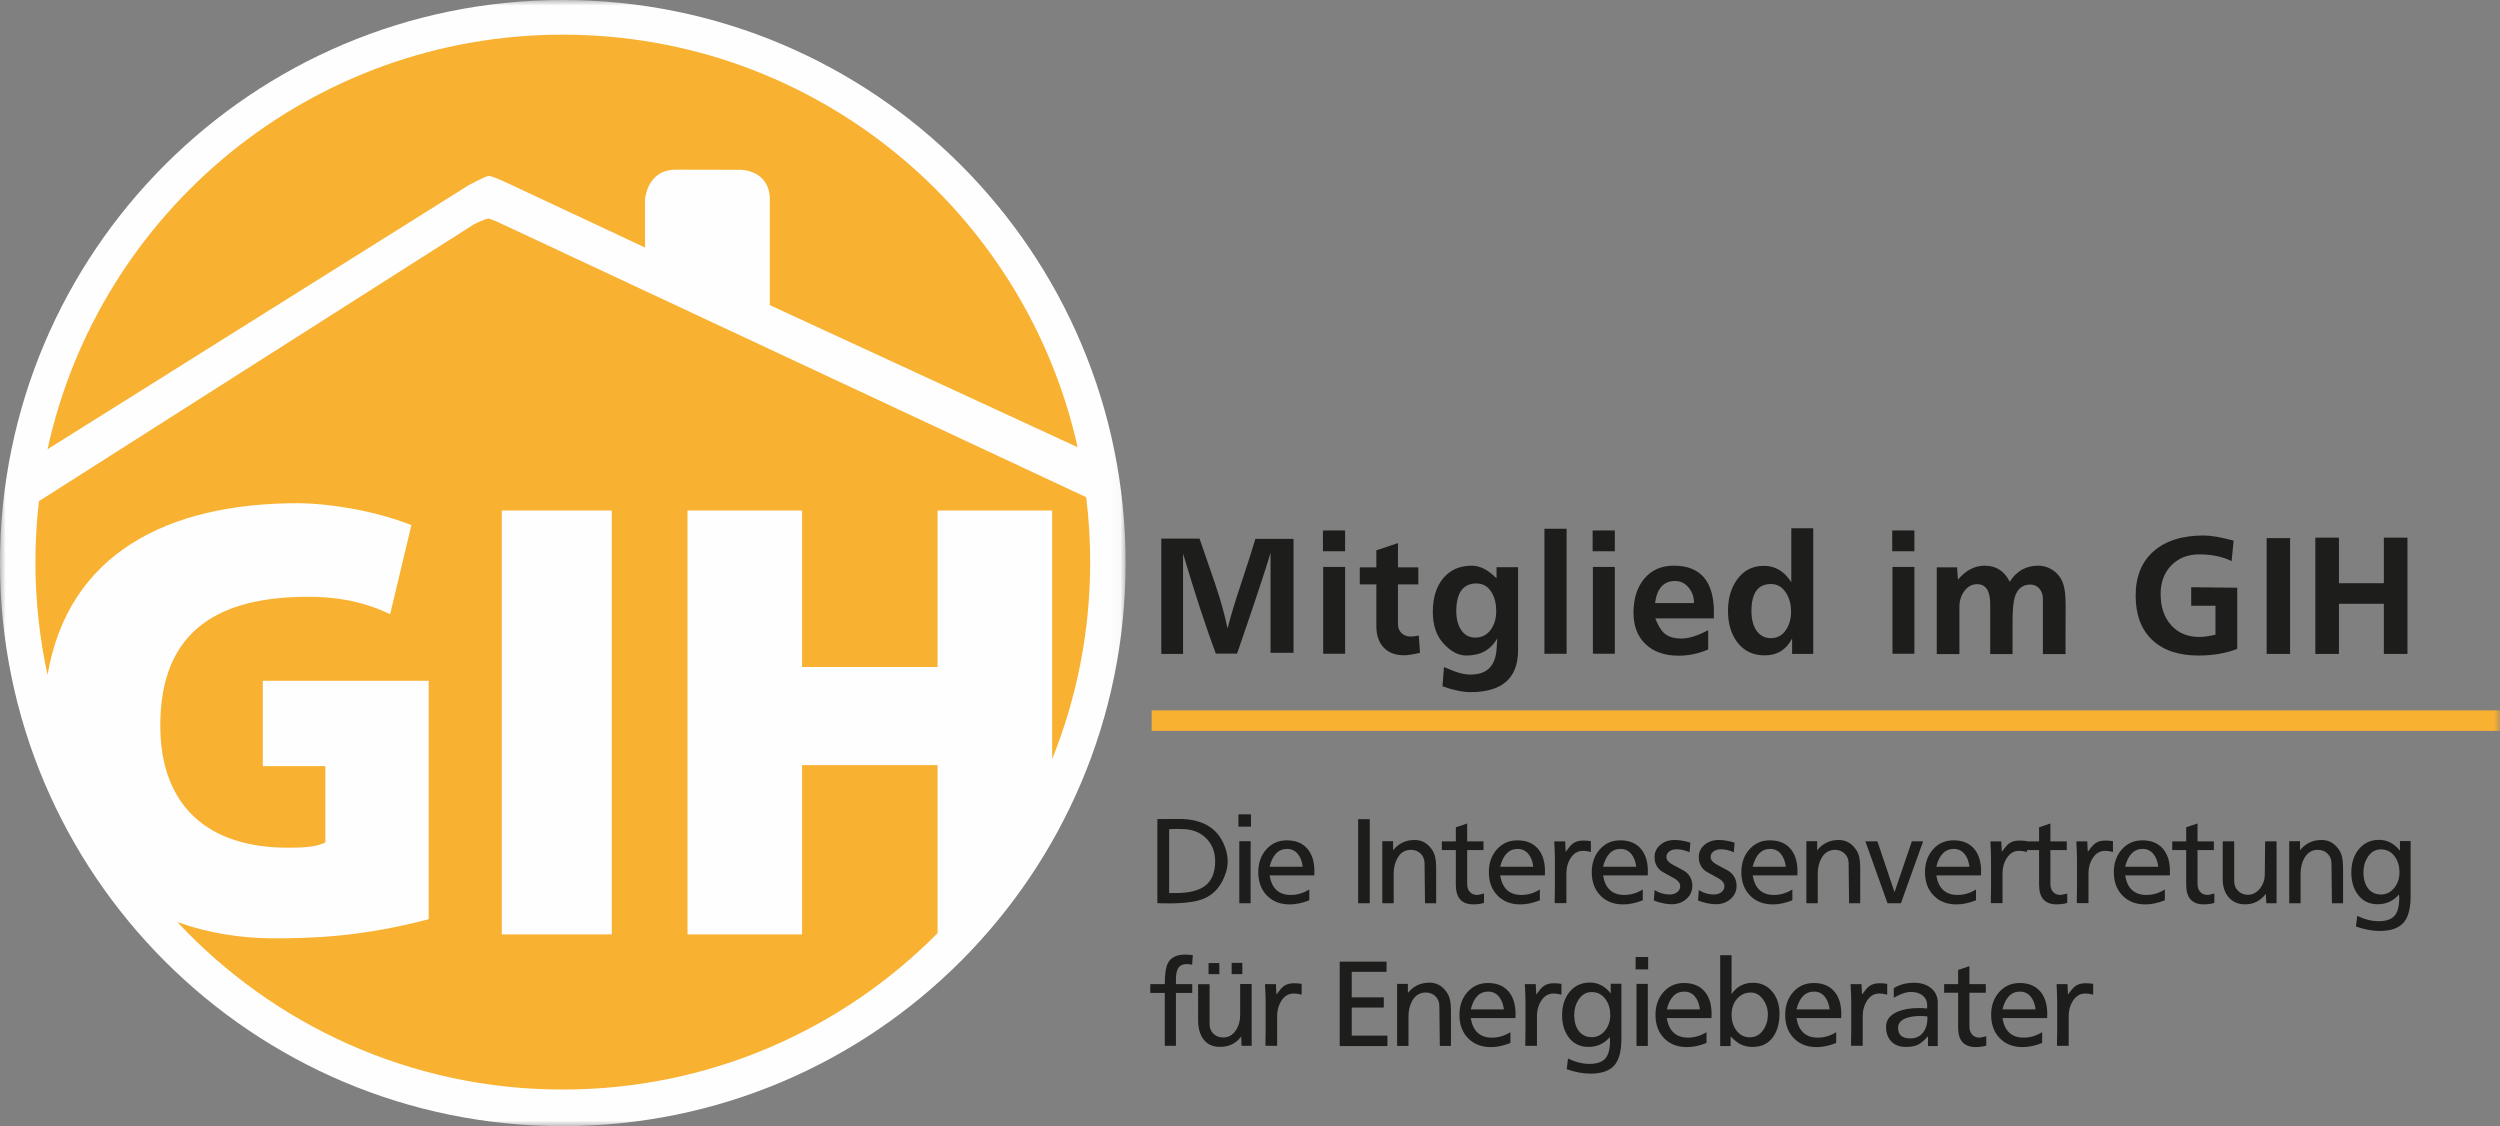
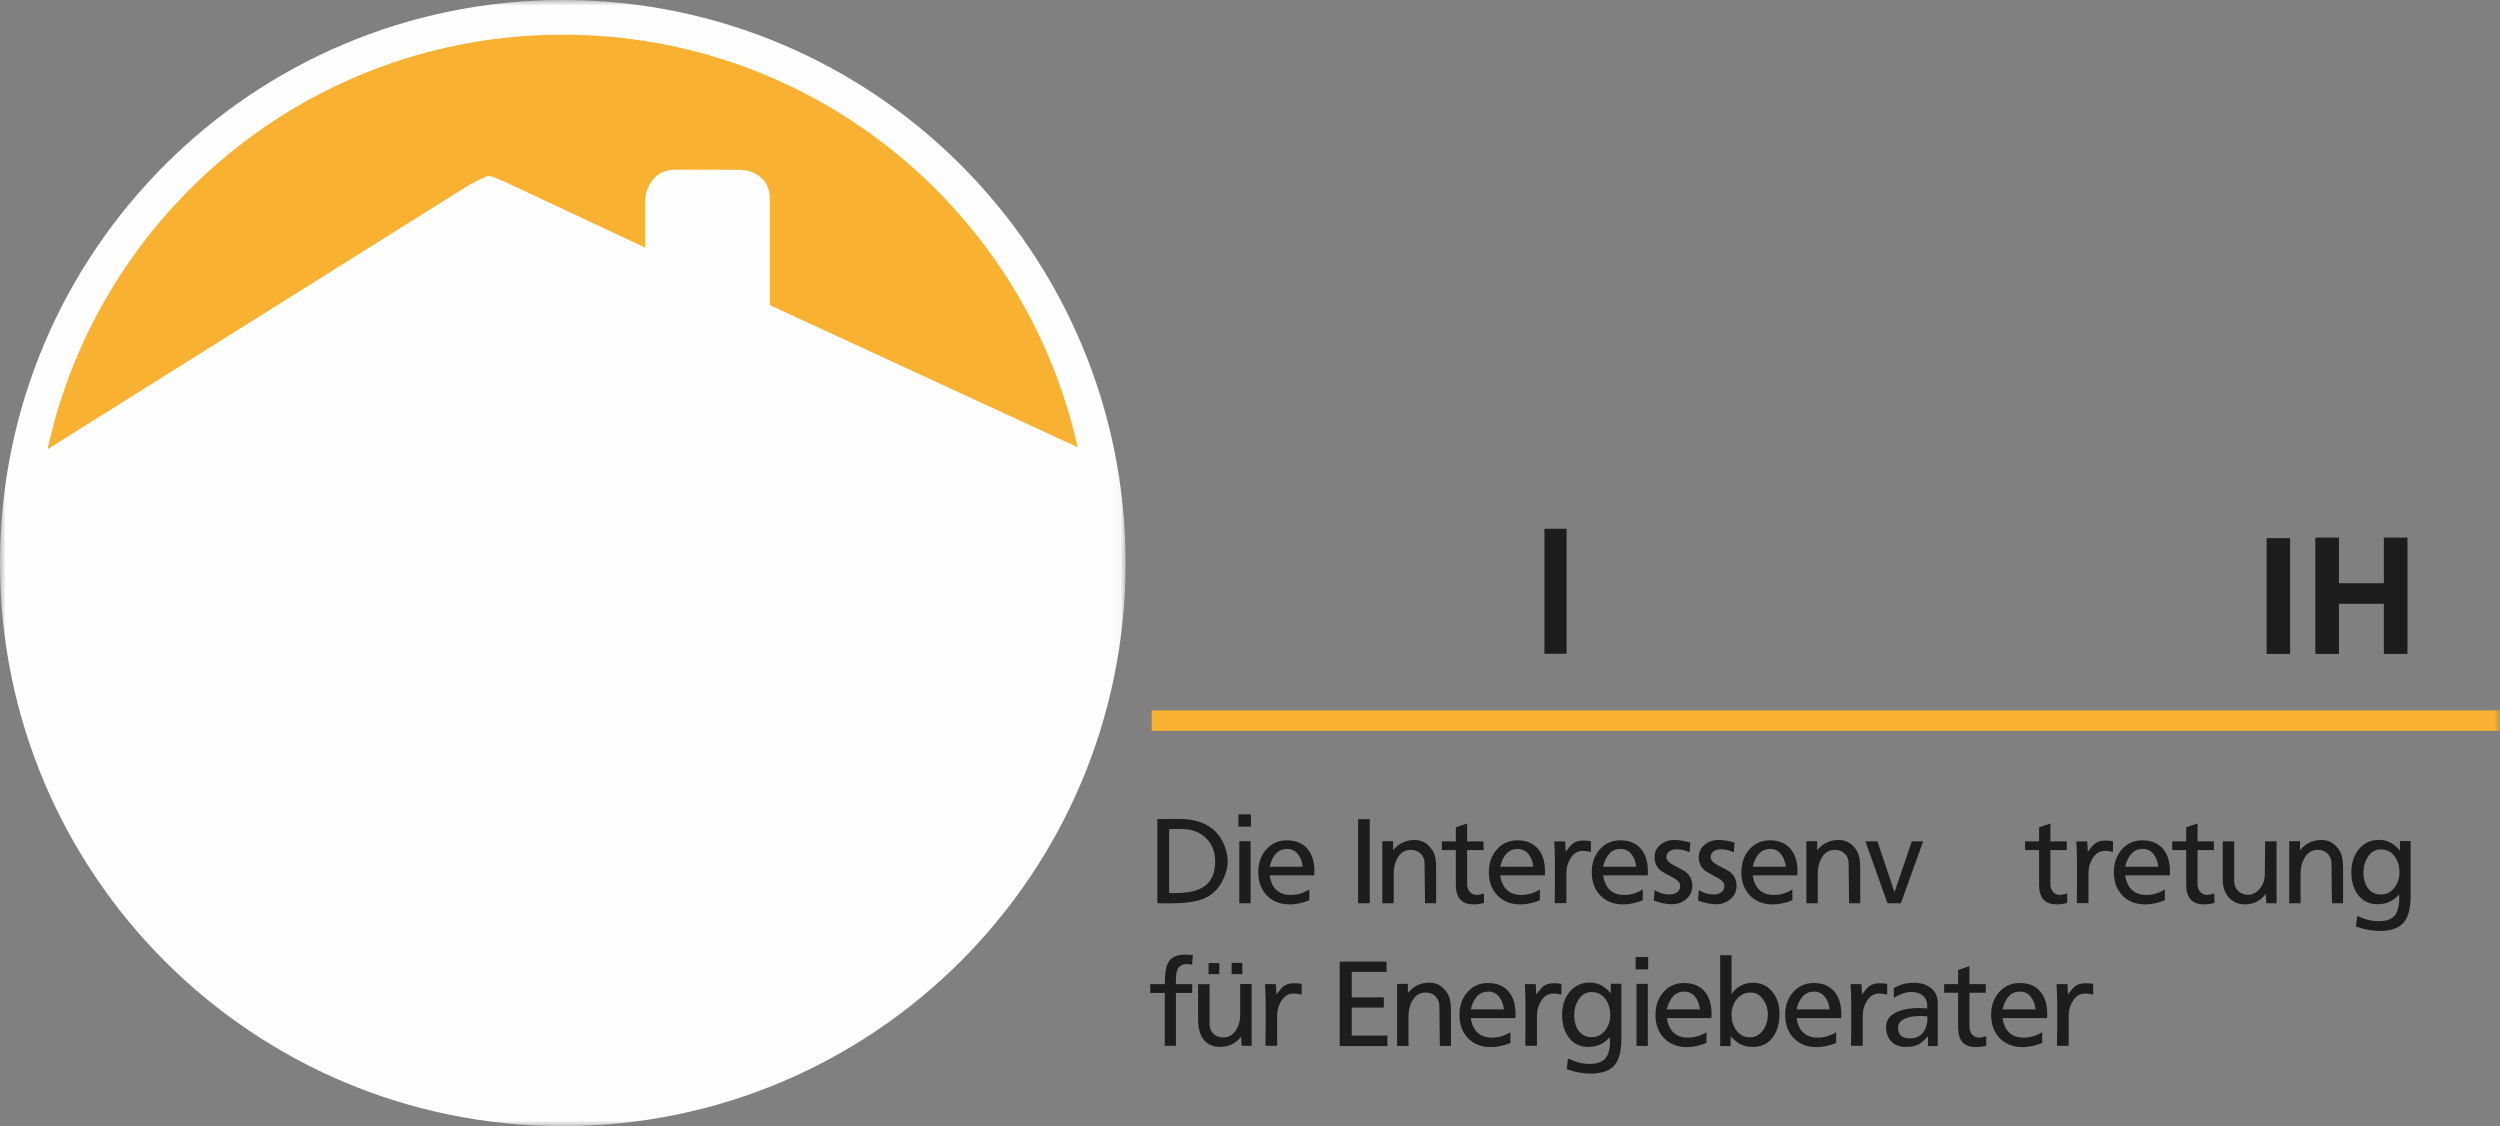
<svg xmlns="http://www.w3.org/2000/svg" xmlns:xlink="http://www.w3.org/1999/xlink" width="222" height="100" viewBox="0 0 222 100">
  <rect x="0" y="0" width="222" height="100" fill="#808080" stroke="none" />
  <defs>
    <polygon id="a" points="0 0 99.953 0 99.953 100 0 100" />
    <polygon id="c" points="0 100 222 100 222 0 0 0" />
  </defs>
  <g fill="none" fill-rule="evenodd">
    <mask id="b" fill="#fff">
      <use xlink:href="#a" />
    </mask>
    <path fill="#FEFEFE" d="M99.953,50 C99.953,77.614 77.58,100 49.976,100 C22.375,100 0,77.614 0,50 C0,22.387 22.375,-7.2818892e-05 49.976,-7.2818892e-05 C77.58,-7.2818892e-05 99.953,22.387 99.953,50" mask="url(#b)" />
    <path fill="#F8B130" d="M41.555,16.486 C41.555,16.486 43.109,15.621 43.423,15.621 C43.729,15.621 45.154,16.298 45.154,16.298 L57.277,21.981 L57.277,17.746 C57.277,17.746 57.404,15.066 60.024,15.066 C61.823,15.066 65.801,15.079 65.801,15.079 C65.801,15.079 68.359,15.103 68.359,17.718 L68.359,27.095 L95.691,39.712 C91.036,18.752 72.337,3.078 49.976,3.078 C27.551,3.078 8.812,18.841 4.222,39.891 L41.555,16.486 Z" />
-     <path fill="#F8B131" d="M44.587,19.896 C44.587,19.896 43.595,19.414 43.372,19.414 C43.082,19.414 42.124,19.896 42.124,19.896 L3.456,44.505 C3.253,46.28 3.145,48.083 3.145,49.914 C3.145,53.353 3.518,56.705 4.221,59.932 C6.056,49.156 14.882,44.683 26.469,44.683 C28.814,44.683 33.064,45.25 36.531,46.63 L34.646,54.539 C31.889,53.236 29.414,52.997 27.393,52.996 C19.695,52.989 14.234,55.768 14.234,64.423 C14.234,71.7 18.612,75.276 25.545,75.276 C26.82,75.276 28.026,75.239 28.892,74.814 L28.892,68.031 L23.335,68.031 L23.335,60.453 L38.067,60.453 L38.067,81.625 C32.053,83.218 27.567,83.324 24.304,83.324 C21.473,83.324 18.513,82.874 15.749,81.878 C24.297,91.028 36.467,96.751 49.976,96.751 C62.993,96.751 74.768,91.439 83.256,82.865 L83.256,67.946 L71.224,67.946 L71.224,82.972 L61.051,82.972 L61.051,45.337 L71.224,45.337 L71.224,59.232 L83.256,59.232 L83.256,45.337 L93.429,45.337 L93.429,67.41 C95.607,62.005 96.809,56.1 96.809,49.914 C96.809,47.965 96.688,46.043 96.455,44.154 L44.587,19.896 Z M44.56,82.972 L54.326,82.972 L54.326,45.338 L44.56,45.338 L44.56,82.972 Z" />
-     <path fill="#1D1D1B" d="M103.123,47.829 L106.52,47.829 L107.884,51.787 C108.39,53.282 108.764,54.624 109.005,55.815 C109.256,54.814 109.657,53.482 110.211,51.818 C110.846,49.908 111.267,48.585 111.476,47.85 L114.865,47.85 L114.865,57.969 L112.825,57.969 L112.825,49.087 C112.441,50.415 111.451,53.399 109.854,58.04 L107.963,58.04 C107.082,55.675 106.113,52.714 105.056,49.159 L105.056,58.069 L103.123,58.069 L103.123,47.829 Z" />
    <mask id="d" fill="#fff">
      <use xlink:href="#c" />
    </mask>
-     <path fill="#1D1D1B" d="M117.498 58.054 119.445 58.054 119.445 50.346 117.498 50.346 117.498 58.054ZM117.477 48.952 119.445 48.952 119.445 47.103 117.477 47.103 117.477 48.952ZM120.749 50.381 122.22 50.381 122.22 48.867 124.139 48.227 124.139 50.381 125.945 50.381 125.945 51.896 124.139 51.896 124.139 55.441C124.139 55.758 124.246 56.017 124.459 56.221 124.672 56.424 124.94 56.526 125.262 56.526 125.49 56.526 125.731 56.495 125.988 56.433L126.094 57.969C125.473 58.116 125.002 58.189 124.68 58.189 123.907 58.189 123.304 57.96 122.871 57.501 122.437 57.043 122.22 56.409 122.22 55.6L122.22 51.896 120.749 51.896 120.749 50.381ZM131.009 56.618C131.568 56.618 132.017 56.396 132.355 55.95 132.694 55.504 132.864 54.938 132.864 54.25 132.864 53.62 132.731 53.076 132.466 52.621 132.148 52.081 131.696 51.811 131.108 51.811 129.914 51.811 129.317 52.641 129.317 54.3 129.317 54.911 129.442 55.428 129.694 55.85 129.997 56.362 130.435 56.618 131.009 56.618L131.009 56.618ZM132.892 50.367 134.804 50.367 134.804 57.734C134.804 60.219 133.397 61.461 130.582 61.461 129.881 61.461 129.051 61.288 128.094 60.942L128.222 59.235C128.824 59.486 129.208 59.638 129.374 59.69 129.81 59.832 130.217 59.903 130.596 59.903 132.008 59.903 132.774 59.166 132.892 57.692 132.906 57.502 132.93 57.163 132.963 56.675 132.39 57.699 131.473 58.211 130.212 58.211 129.483 58.211 128.786 57.832 128.123 57.073 127.53 56.4 127.234 55.49 127.234 54.342 127.234 53.082 127.543 52.081 128.162 51.342 128.78 50.602 129.63 50.232 130.71 50.232 131.421 50.232 132.148 50.607 132.892 51.356L132.892 50.367Z" mask="url(#d)" />
    <polygon fill="#1D1D1B" points="137.145 58.054 139.114 58.054 139.114 46.954 137.145 46.954" mask="url(#d)" />
-     <path fill="#1D1D1B" d="M141.449 58.054 143.396 58.054 143.396 50.346 141.449 50.346 141.449 58.054ZM141.427 48.952 143.396 48.952 143.396 47.103 141.427 47.103 141.427 48.952ZM150.422 53.553 150.422 53.517C150.422 52.991 150.261 52.539 149.938 52.159 149.616 51.78 149.22 51.59 148.751 51.59 147.737 51.59 147.142 52.244 146.967 53.553L150.422 53.553ZM146.988 54.911C147.24 55.556 147.515 56.004 147.813 56.255 148.164 56.554 148.661 56.703 149.306 56.703 149.959 56.703 150.753 56.455 151.687 55.957L151.687 57.671C150.839 58.04 149.962 58.225 149.057 58.225 147.825 58.225 146.85 57.885 146.132 57.205 145.414 56.524 145.055 55.596 145.055 54.421 145.055 53.15 145.378 52.135 146.022 51.374 146.666 50.613 147.538 50.232 148.638 50.232 151.012 50.232 152.199 51.626 152.199 54.413 152.199 54.618 152.194 54.783 152.185 54.911L146.988 54.911ZM157.262 56.668C157.841 56.668 158.293 56.41 158.62 55.893 158.904 55.452 159.046 54.926 159.046 54.314 159.046 53.693 158.907 53.15 158.627 52.686 158.296 52.136 157.838 51.861 157.255 51.861 156.104 51.861 155.528 52.662 155.528 54.264 155.528 54.999 155.68 55.58 155.983 56.007 156.291 56.447 156.718 56.668 157.262 56.668L157.262 56.668ZM159.068 46.911 161.016 46.911 161.016 58.069 159.139 58.069 159.139 56.696C158.622 57.697 157.812 58.197 156.708 58.197 155.647 58.197 154.822 57.791 154.234 56.981 153.708 56.26 153.446 55.348 153.446 54.243 153.446 53.171 153.701 52.264 154.213 51.519 154.8 50.671 155.606 50.246 156.63 50.246 157.639 50.246 158.452 50.732 159.068 51.704L159.068 46.911ZM168.051 58.054 169.998 58.054 169.998 50.346 168.051 50.346 168.051 58.054ZM168.029 48.952 169.998 48.952 169.998 47.103 168.029 47.103 168.029 48.952ZM171.984 50.381 173.79 50.381 173.868 51.469C174.56 50.645 175.353 50.232 176.249 50.232 177.249 50.232 177.988 50.708 178.467 51.662 179.068 50.708 179.912 50.232 180.997 50.232 181.428 50.232 181.826 50.344 182.191 50.566 182.712 50.884 183.063 51.344 183.243 51.946 183.366 52.358 183.428 52.947 183.428 53.71 183.428 54.198 183.425 54.928 183.421 55.9L183.421 58.083 181.409 58.083 181.409 53.176C181.409 52.811 181.305 52.509 181.096 52.27 180.887 52.03 180.618 51.91 180.291 51.91 179.606 51.91 179.148 52.28 178.915 53.02 178.791 53.418 178.725 54.072 178.715 54.983L178.715 56.725 178.715 58.083 176.732 58.083 176.732 53.66C176.732 52.47 176.346 51.875 175.574 51.875 175.123 51.875 174.748 52.072 174.447 52.467 174.146 52.861 173.996 53.336 173.996 53.892L173.996 58.083 171.984 58.083 171.984 50.381ZM198.168 49.827C197.354 49.428 196.399 49.229 195.304 49.229 194.28 49.229 193.451 49.554 192.816 50.204 192.181 50.853 191.864 51.702 191.864 52.749 191.864 53.897 192.175 54.819 192.798 55.516 193.421 56.213 194.259 56.561 195.311 56.561 195.676 56.561 196.15 56.495 196.733 56.362L196.733 53.788 194.579 53.788 194.579 52.145 198.666 52.188 198.666 57.621C197.657 58.014 196.515 58.211 195.24 58.211 193.463 58.211 192.086 57.748 191.11 56.821 190.134 55.894 189.646 54.582 189.646 52.884 189.646 51.197 190.178 49.886 191.242 48.952 192.306 48.018 193.783 47.551 195.674 47.551 196.332 47.551 197.223 47.703 198.346 48.006L198.168 49.827Z" mask="url(#d)" />
    <polygon fill="#1D1D1B" points="201.277 58.069 203.36 58.069 203.36 47.786 201.277 47.786" mask="url(#d)" />
    <polygon fill="#1D1D1B" points="205.602 47.743 207.699 47.743 207.699 51.789 211.686 51.789 211.686 47.743 213.783 47.743 213.783 58.069 211.686 58.069 211.686 53.617 207.699 53.617 207.699 58.069 205.602 58.069" mask="url(#d)" />
    <path fill="#1D1D1B" d="M104.433 79.302C105.632 79.302 106.51 79.073 107.069 78.614 107.627 78.155 107.906 77.443 107.906 76.477 107.906 75.648 107.641 74.971 107.112 74.443 106.584 73.915 105.893 73.641 105.041 73.621 104.842 73.614 104.639 73.61 104.433 73.61 104.251 73.61 104.046 73.617 103.82 73.631L103.82 79.302 104.433 79.302ZM102.773 72.734C102.983 72.734 103.304 72.732 103.737 72.729L104.706 72.724C106.815 72.724 108.172 73.554 108.777 75.214 108.939 75.657 109.019 76.081 109.019 76.487 109.019 76.796 108.971 77.111 108.875 77.431 108.518 78.596 107.871 79.379 106.937 79.782 106.267 80.074 105.235 80.22 103.84 80.22 103.394 80.22 103.038 80.213 102.773 80.199L102.773 72.734ZM110.05 80.21 111.055 80.21 111.055 74.698 110.05 74.698 110.05 80.21ZM109.972 73.409 111.086 73.409 111.086 72.311 109.972 72.311 109.972 73.409ZM115.682 76.966C115.624 76.479 115.473 76.093 115.229 75.809 114.985 75.526 114.673 75.384 114.292 75.384 113.518 75.384 113.001 75.911 112.74 76.966L115.682 76.966ZM112.74 77.735C112.929 78.893 113.559 79.472 114.631 79.472 115.198 79.472 115.743 79.31 116.265 78.987L116.265 79.947C115.646 80.19 115.069 80.312 114.534 80.312 113.692 80.312 113.015 80.05 112.503 79.523 111.991 78.998 111.735 78.306 111.735 77.446 111.735 76.635 111.973 75.961 112.449 75.425 112.925 74.889 113.532 74.621 114.271 74.621 115.047 74.621 115.649 74.863 116.077 75.348 116.505 75.832 116.719 76.508 116.719 77.374 116.719 77.467 116.715 77.587 116.708 77.735L112.74 77.735Z" mask="url(#d)" />
    <polygon fill="#1D1D1B" points="120.6 80.21 121.636 80.21 121.636 72.744 120.6 72.744" mask="url(#d)" />
    <path fill="#1D1D1B" d="M122.748 74.698 123.707 74.698 123.707 75.502C124.198 74.894 124.836 74.59 125.619 74.59 126.292 74.59 126.827 74.908 127.221 75.543 127.427 75.877 127.531 76.367 127.531 77.013L127.531 80.21 126.541 80.21 126.5 76.652C126.497 76.305 126.38 76.021 126.152 75.799 125.923 75.577 125.634 75.466 125.287 75.466 124.774 75.466 124.38 75.704 124.105 76.179 123.874 76.576 123.758 77.047 123.758 77.595L123.758 80.21 122.748 80.21 122.748 74.698ZM128.036 74.719 129.278 74.719 129.278 73.461 130.283 73.126 130.283 74.719 131.736 74.719 131.736 75.487 130.283 75.487 130.283 78.508C130.283 78.793 130.364 79.025 130.525 79.204 130.686 79.383 130.905 79.472 131.18 79.472 131.259 79.472 131.458 79.43 131.778 79.343L131.778 80.178C131.513 80.264 131.199 80.307 130.834 80.307 129.797 80.307 129.278 79.73 129.278 78.575L129.278 75.487 128.036 75.487 128.036 74.719ZM136.158 76.966C136.099 76.479 135.948 76.093 135.704 75.809 135.46 75.526 135.148 75.384 134.767 75.384 133.993 75.384 133.476 75.911 133.215 76.966L136.158 76.966ZM133.215 77.735C133.404 78.893 134.034 79.472 135.106 79.472 135.673 79.472 136.218 79.31 136.74 78.987L136.74 79.947C136.121 80.19 135.544 80.312 135.009 80.312 134.167 80.312 133.49 80.05 132.978 79.523 132.466 78.998 132.21 78.306 132.21 77.446 132.21 76.635 132.448 75.961 132.924 75.425 133.4 74.889 134.007 74.621 134.746 74.621 135.522 74.621 136.124 74.863 136.552 75.348 136.98 75.832 137.194 76.508 137.194 77.374 137.194 77.467 137.19 77.587 137.183 77.735L133.215 77.735ZM138.987 74.719 139.033 75.641C139.295 75.277 139.504 75.035 139.662 74.915 139.899 74.732 140.203 74.641 140.574 74.641 140.866 74.641 141.098 74.66 141.27 74.698L141.27 75.657C141.026 75.588 140.793 75.554 140.57 75.554 140.105 75.554 139.734 75.777 139.456 76.224 139.216 76.609 139.095 77.047 139.095 77.539L139.095 80.199 138.06 80.199 138.06 79.885C138.06 79.438 138.065 79.053 138.075 78.73L138.075 76.244C138.075 75.935 138.056 75.427 138.018 74.719L138.987 74.719ZM145.295 76.966C145.237 76.479 145.085 76.093 144.841 75.809 144.597 75.526 144.285 75.384 143.904 75.384 143.13 75.384 142.614 75.911 142.352 76.966L145.295 76.966ZM142.352 77.735C142.542 78.893 143.172 79.472 144.243 79.472 144.811 79.472 145.355 79.31 145.877 78.987L145.877 79.947C145.259 80.19 144.682 80.312 144.146 80.312 143.304 80.312 142.627 80.05 142.115 79.523 141.603 78.998 141.348 78.306 141.348 77.446 141.348 76.635 141.586 75.961 142.061 75.425 142.537 74.889 143.144 74.621 143.883 74.621 144.659 74.621 145.261 74.863 145.689 75.348 146.117 75.832 146.331 76.508 146.331 77.374 146.331 77.467 146.327 77.587 146.32 77.735L142.352 77.735ZM146.929 79.039C147.338 79.3 147.784 79.431 148.269 79.431 148.537 79.431 148.759 79.362 148.936 79.223 149.113 79.084 149.201 78.903 149.201 78.68 149.201 78.412 149.004 78.172 148.61 77.959 147.929 77.59 147.564 77.386 147.516 77.348 147.121 77.039 146.924 76.63 146.924 76.121 146.924 75.678 147.094 75.312 147.434 75.023 147.774 74.734 148.2 74.59 148.712 74.59 149.12 74.59 149.584 74.669 150.103 74.827L150.036 75.678C149.627 75.502 149.246 75.415 148.892 75.415 148.628 75.415 148.409 75.478 148.235 75.605 148.062 75.733 147.975 75.899 147.975 76.105 147.975 76.36 148.174 76.592 148.573 76.802 149.233 77.149 149.602 77.353 149.681 77.415 150.079 77.731 150.278 78.147 150.278 78.663 150.278 79.13 150.102 79.519 149.748 79.83 149.394 80.141 148.957 80.297 148.438 80.297 147.978 80.297 147.451 80.187 146.857 79.967L146.929 79.039ZM150.856 79.039C151.265 79.3 151.712 79.431 152.196 79.431 152.464 79.431 152.686 79.362 152.863 79.223 153.04 79.084 153.128 78.903 153.128 78.68 153.128 78.412 152.931 78.172 152.537 77.959 151.856 77.59 151.491 77.386 151.443 77.348 151.048 77.039 150.851 76.63 150.851 76.121 150.851 75.678 151.021 75.312 151.361 75.023 151.701 74.734 152.127 74.59 152.639 74.59 153.048 74.59 153.512 74.669 154.031 74.827L153.964 75.678C153.554 75.502 153.173 75.415 152.819 75.415 152.555 75.415 152.336 75.478 152.162 75.605 151.989 75.733 151.902 75.899 151.902 76.105 151.902 76.36 152.101 76.592 152.5 76.802 153.16 77.149 153.529 77.353 153.608 77.415 154.006 77.731 154.206 78.147 154.206 78.663 154.206 79.13 154.029 79.519 153.675 79.83 153.321 80.141 152.885 80.297 152.366 80.297 151.906 80.297 151.378 80.187 150.784 79.967L150.856 79.039ZM158.581 76.966C158.522 76.479 158.371 76.093 158.127 75.809 157.883 75.526 157.571 75.384 157.189 75.384 156.417 75.384 155.899 75.911 155.638 76.966L158.581 76.966ZM155.638 77.735C155.827 78.893 156.458 79.472 157.529 79.472 158.096 79.472 158.641 79.31 159.163 78.987L159.163 79.947C158.544 80.19 157.968 80.312 157.432 80.312 156.59 80.312 155.913 80.05 155.401 79.523 154.89 78.998 154.633 78.306 154.633 77.446 154.633 76.635 154.871 75.961 155.347 75.425 155.823 74.889 156.43 74.621 157.168 74.621 157.945 74.621 158.547 74.863 158.975 75.348 159.403 75.832 159.617 76.508 159.617 77.374 159.617 77.467 159.613 77.587 159.606 77.735L155.638 77.735ZM160.405 74.698 161.364 74.698 161.364 75.502C161.855 74.894 162.492 74.59 163.276 74.59 163.949 74.59 164.483 74.908 164.878 75.543 165.084 75.877 165.188 76.367 165.188 77.013L165.188 80.21 164.198 80.21 164.157 76.652C164.154 76.305 164.037 76.021 163.809 75.799 163.58 75.577 163.291 75.466 162.943 75.466 162.43 75.466 162.036 75.704 161.761 76.179 161.531 76.576 161.415 77.047 161.415 77.595L161.415 80.21 160.405 80.21 160.405 74.698Z" mask="url(#d)" />
    <polygon fill="#1D1D1B" points="166.713 74.709 168.233 79.227 169.772 74.709 170.774 74.709 168.8 80.209 167.61 80.209 165.646 74.709" mask="url(#d)" />
-     <path fill="#1D1D1B" d="M174.886 76.966C174.828 76.479 174.677 76.093 174.433 75.809 174.189 75.526 173.877 75.384 173.495 75.384 172.722 75.384 172.205 75.911 171.944 76.966L174.886 76.966ZM171.944 77.735C172.133 78.893 172.763 79.472 173.835 79.472 174.402 79.472 174.946 79.31 175.469 78.987L175.469 79.947C174.85 80.19 174.273 80.312 173.737 80.312 172.895 80.312 172.218 80.05 171.707 79.523 171.195 78.998 170.939 78.306 170.939 77.446 170.939 76.635 171.177 75.961 171.653 75.425 172.129 74.889 172.736 74.621 173.474 74.621 174.251 74.621 174.853 74.863 175.281 75.348 175.708 75.832 175.922 76.508 175.922 77.374 175.922 77.467 175.919 77.587 175.912 77.735L171.944 77.735ZM177.716 74.719 177.762 75.641C178.023 75.277 178.233 75.035 178.39 74.915 178.628 74.732 178.932 74.641 179.303 74.641 179.595 74.641 179.827 74.66 179.998 74.698L179.998 75.657C179.755 75.588 179.521 75.554 179.298 75.554 178.834 75.554 178.463 75.777 178.184 76.224 177.944 76.609 177.824 77.047 177.824 77.539L177.824 80.199 176.788 80.199 176.788 79.885C176.788 79.438 176.794 79.053 176.803 78.73L176.803 76.244C176.803 75.935 176.784 75.427 176.747 74.719L177.716 74.719Z" mask="url(#d)" />
    <path fill="#1D1D1B" d="M179.829 74.719 181.071 74.719 181.071 73.461 182.075 73.126 182.075 74.719 183.529 74.719 183.529 75.487 182.075 75.487 182.075 78.508C182.075 78.793 182.157 79.025 182.318 79.204 182.479 79.383 182.697 79.472 182.973 79.472 183.051 79.472 183.25 79.43 183.57 79.343L183.57 80.178C183.306 80.264 182.991 80.307 182.627 80.307 181.59 80.307 181.071 79.73 181.071 78.575L181.071 75.487 179.829 75.487 179.829 74.719ZM185.348 74.719 185.395 75.641C185.656 75.277 185.865 75.035 186.023 74.915 186.261 74.732 186.564 74.641 186.935 74.641 187.228 74.641 187.459 74.66 187.631 74.698L187.631 75.657C187.387 75.588 187.154 75.554 186.93 75.554 186.467 75.554 186.096 75.777 185.817 76.224 185.577 76.609 185.457 77.047 185.457 77.539L185.457 80.199 184.421 80.199 184.421 79.885C184.421 79.438 184.426 79.053 184.436 78.73L184.436 76.244C184.436 75.935 184.417 75.427 184.379 74.719L185.348 74.719ZM191.656 76.966C191.598 76.479 191.447 76.093 191.203 75.809 190.959 75.526 190.646 75.384 190.264 75.384 189.492 75.384 188.975 75.911 188.713 76.966L191.656 76.966ZM188.713 77.735C188.903 78.893 189.533 79.472 190.605 79.472 191.171 79.472 191.716 79.31 192.238 78.987L192.238 79.947C191.62 80.19 191.043 80.312 190.507 80.312 189.665 80.312 188.988 80.05 188.477 79.523 187.964 78.998 187.708 78.306 187.708 77.446 187.708 76.635 187.947 75.961 188.422 75.425 188.898 74.889 189.505 74.621 190.244 74.621 191.02 74.621 191.622 74.863 192.05 75.348 192.478 75.832 192.692 76.508 192.692 77.374 192.692 77.467 192.688 77.587 192.681 77.735L188.713 77.735ZM192.893 74.719 194.135 74.719 194.135 73.461 195.14 73.126 195.14 74.719 196.593 74.719 196.593 75.487 195.14 75.487 195.14 78.508C195.14 78.793 195.221 79.025 195.382 79.204 195.543 79.383 195.762 79.472 196.037 79.472 196.115 79.472 196.315 79.43 196.634 79.343L196.634 80.178C196.37 80.264 196.055 80.307 195.691 80.307 194.654 80.307 194.135 79.73 194.135 78.575L194.135 75.487 192.893 75.487 192.893 74.719ZM197.377 74.709 198.397 74.709 198.397 78.268C198.397 78.599 198.514 78.88 198.748 79.11 198.981 79.342 199.266 79.457 199.603 79.457 200.015 79.457 200.368 79.28 200.662 78.926 200.956 78.572 201.106 78.154 201.113 77.673L201.144 74.709 202.159 74.709 202.159 80.209 201.252 80.209 201.205 79.374C200.732 79.996 200.117 80.307 199.361 80.307 198.76 80.307 198.279 80.102 197.918 79.693 197.557 79.283 197.377 78.744 197.377 78.076L197.377 74.709ZM203.283 74.698 204.241 74.698 204.241 75.502C204.732 74.894 205.369 74.59 206.153 74.59 206.826 74.59 207.36 74.908 207.756 75.543 207.962 75.877 208.065 76.367 208.065 77.013L208.065 80.21 207.075 80.21 207.034 76.652C207.031 76.305 206.914 76.021 206.686 75.799 206.457 75.577 206.169 75.466 205.821 75.466 205.307 75.466 204.913 75.704 204.639 76.179 204.408 76.576 204.292 77.047 204.292 77.595L204.292 80.21 203.283 80.21 203.283 74.698ZM211.438 79.431C211.905 79.431 212.296 79.235 212.609 78.844 212.919 78.463 213.074 78.001 213.074 77.459 213.074 76.92 212.938 76.458 212.666 76.074 212.36 75.641 211.946 75.425 211.422 75.425 210.941 75.425 210.553 75.648 210.261 76.095 210.003 76.486 209.874 76.935 209.874 77.444 209.874 78.054 210.012 78.538 210.289 78.896 210.566 79.253 210.949 79.431 211.438 79.431L211.438 79.431ZM213.115 74.688 214.063 74.688 214.063 79.575C214.063 80.685 213.848 81.478 213.416 81.955 212.986 82.431 212.28 82.669 211.301 82.669 210.655 82.669 209.958 82.538 209.209 82.277L209.322 81.328C209.985 81.644 210.619 81.803 211.224 81.803 211.877 81.803 212.345 81.645 212.628 81.329 212.912 81.014 213.053 80.482 213.053 79.734 213.053 79.607 213.046 79.505 213.033 79.426 212.535 80.007 211.9 80.297 211.131 80.297 210.382 80.297 209.795 80.007 209.369 79.426 208.988 78.907 208.797 78.261 208.797 77.487 208.797 76.635 209.024 75.937 209.477 75.394 209.93 74.851 210.527 74.58 211.265 74.58 211.99 74.58 212.607 74.901 213.115 75.543L213.115 74.688ZM102.145 87.389 103.433 87.389C103.433 86.526 103.519 85.918 103.69 85.564 103.946 85.035 104.457 84.77 105.224 84.77 105.456 84.77 105.689 84.786 105.922 84.817L105.86 85.667C105.682 85.629 105.523 85.61 105.386 85.61 104.987 85.61 104.714 85.767 104.567 86.079 104.464 86.303 104.416 86.635 104.423 87.075L104.423 87.389 105.871 87.389 105.871 88.173 104.423 88.173 104.423 92.87 103.433 92.87 103.433 88.173 102.145 88.173 102.145 87.389ZM109.37 86.503 110.318 86.503 110.318 85.502 109.37 85.502 109.37 86.503ZM107.319 86.502 108.277 86.502 108.277 85.523 107.319 85.523 107.319 86.502ZM106.391 87.399 107.412 87.399 107.412 90.957C107.412 91.3 107.527 91.581 107.757 91.8 107.987 92.018 108.277 92.127 108.628 92.127 109.095 92.127 109.471 91.909 109.756 91.473 110.004 91.091 110.127 90.653 110.127 90.158L110.127 87.379 111.148 87.379 111.148 92.87 110.251 92.87 110.22 92.045C109.756 92.657 109.127 92.962 108.334 92.962 107.715 92.962 107.237 92.752 106.899 92.331 106.56 91.91 106.391 91.321 106.391 90.565L106.391 87.399ZM113.302 87.389 113.348 88.312C113.61 87.947 113.819 87.705 113.977 87.585 114.214 87.403 114.518 87.312 114.889 87.312 115.181 87.312 115.413 87.331 115.585 87.369L115.585 88.327C115.341 88.259 115.107 88.224 114.884 88.224 114.42 88.224 114.049 88.448 113.771 88.895 113.531 89.279 113.41 89.718 113.41 90.209L113.41 92.87 112.374 92.87 112.374 92.555C112.374 92.108 112.379 91.723 112.39 91.4L112.39 88.915C112.39 88.606 112.371 88.097 112.333 87.389L113.302 87.389Z" mask="url(#d)" />
    <polygon fill="#1D1D1B" points="118.966 85.394 123.125 85.394 123.125 86.301 120.033 86.301 120.033 88.565 122.882 88.565 122.882 89.472 120.033 89.472 120.033 91.962 123.202 91.962 123.202 92.89 118.966 92.89" mask="url(#d)" />
    <path fill="#1D1D1B" d="M124.063 87.369 125.021 87.369 125.021 88.173C125.512 87.564 126.149 87.26 126.933 87.26 127.606 87.26 128.14 87.578 128.536 88.214 128.742 88.547 128.845 89.037 128.845 89.683L128.845 92.88 127.856 92.88 127.814 89.322C127.811 88.975 127.694 88.691 127.466 88.469 127.237 88.248 126.949 88.137 126.601 88.137 126.088 88.137 125.693 88.375 125.419 88.849 125.188 89.246 125.073 89.718 125.073 90.265L125.073 92.88 124.063 92.88 124.063 87.369ZM133.545 89.637C133.486 89.149 133.335 88.763 133.091 88.479 132.847 88.196 132.535 88.054 132.154 88.054 131.38 88.054 130.864 88.582 130.602 89.637L133.545 89.637ZM130.602 90.405C130.792 91.564 131.421 92.142 132.493 92.142 133.061 92.142 133.605 91.981 134.127 91.658L134.127 92.617C133.509 92.861 132.931 92.983 132.396 92.983 131.554 92.983 130.877 92.72 130.365 92.195 129.853 91.668 129.598 90.976 129.598 90.116 129.598 89.305 129.836 88.632 130.311 88.096 130.787 87.559 131.394 87.291 132.133 87.291 132.909 87.291 133.511 87.534 133.939 88.018 134.367 88.503 134.581 89.178 134.581 90.044 134.581 90.137 134.577 90.257 134.57 90.405L130.602 90.405ZM136.374 87.389 136.421 88.312C136.682 87.947 136.891 87.705 137.049 87.585 137.286 87.403 137.591 87.312 137.961 87.312 138.254 87.312 138.485 87.331 138.657 87.369L138.657 88.327C138.413 88.259 138.18 88.224 137.957 88.224 137.492 88.224 137.121 88.448 136.843 88.895 136.603 89.279 136.482 89.718 136.482 90.209L136.482 92.87 135.447 92.87 135.447 92.555C135.447 92.108 135.452 91.723 135.462 91.4L135.462 88.915C135.462 88.606 135.443 88.097 135.406 87.389L136.374 87.389ZM141.355 92.101C141.823 92.101 142.213 91.906 142.527 91.515 142.836 91.133 142.991 90.672 142.991 90.129 142.991 89.591 142.855 89.129 142.583 88.744 142.277 88.312 141.863 88.095 141.34 88.095 140.858 88.095 140.47 88.319 140.178 88.765 139.92 89.156 139.791 89.606 139.791 90.114 139.791 90.725 139.93 91.209 140.207 91.566 140.484 91.923 140.866 92.101 141.355 92.101L141.355 92.101ZM143.032 87.358 143.981 87.358 143.981 92.245C143.981 93.356 143.765 94.149 143.334 94.625 142.903 95.101 142.198 95.339 141.218 95.339 140.573 95.339 139.875 95.208 139.126 94.947L139.24 93.998C139.903 94.315 140.537 94.473 141.141 94.473 141.794 94.473 142.262 94.315 142.546 94 142.829 93.684 142.971 93.153 142.971 92.405 142.971 92.278 142.964 92.175 142.95 92.096 142.452 92.677 141.818 92.967 141.048 92.967 140.3 92.967 139.712 92.677 139.286 92.096 138.905 91.577 138.714 90.931 138.714 90.158 138.714 89.305 138.941 88.607 139.394 88.064 139.848 87.522 140.444 87.25 141.182 87.25 141.908 87.25 142.524 87.571 143.032 88.214L143.032 87.358ZM145.321 92.88 146.325 92.88 146.325 87.369 145.321 87.369 145.321 92.88ZM145.243 86.08 146.357 86.08 146.357 84.981 145.243 84.981 145.243 86.08ZM150.953 89.637C150.895 89.149 150.744 88.763 150.5 88.479 150.256 88.196 149.943 88.054 149.562 88.054 148.789 88.054 148.272 88.582 148.011 89.637L150.953 89.637ZM148.011 90.405C148.2 91.564 148.83 92.142 149.902 92.142 150.469 92.142 151.014 91.981 151.536 91.658L151.536 92.617C150.917 92.861 150.34 92.983 149.804 92.983 148.963 92.983 148.286 92.72 147.774 92.195 147.262 91.668 147.006 90.976 147.006 90.116 147.006 89.305 147.244 88.632 147.72 88.096 148.196 87.559 148.803 87.291 149.542 87.291 150.318 87.291 150.92 87.534 151.348 88.018 151.775 88.503 151.989 89.178 151.989 90.044 151.989 90.137 151.986 90.257 151.979 90.405L148.011 90.405ZM155.381 92.112C155.886 92.112 156.289 91.888 156.591 91.441 156.856 91.049 156.988 90.589 156.988 90.059 156.988 89.596 156.854 89.171 156.586 88.786 156.287 88.353 155.917 88.137 155.473 88.137 154.975 88.137 154.566 88.325 154.244 88.701 153.923 89.077 153.763 89.549 153.763 90.117 153.763 90.635 153.898 91.088 154.17 91.473 154.475 91.898 154.879 92.112 155.381 92.112L155.381 92.112ZM152.752 84.822 153.763 84.822 153.763 88.276C154.22 87.605 154.855 87.27 155.669 87.27 156.366 87.27 156.933 87.528 157.367 88.044 157.802 88.559 158.019 89.218 158.019 90.018 158.019 90.847 157.835 91.526 157.468 92.055 157.048 92.663 156.442 92.967 155.648 92.967 155.23 92.967 154.865 92.888 154.556 92.73 154.302 92.6 154.01 92.368 153.68 92.034L153.68 92.89 152.752 92.89 152.752 84.822ZM162.472 89.637C162.413 89.149 162.262 88.763 162.018 88.479 161.774 88.196 161.462 88.054 161.08 88.054 160.307 88.054 159.79 88.582 159.529 89.637L162.472 89.637ZM159.529 90.405C159.718 91.564 160.349 92.142 161.42 92.142 161.987 92.142 162.532 91.981 163.054 91.658L163.054 92.617C162.435 92.861 161.858 92.983 161.322 92.983 160.481 92.983 159.804 92.72 159.292 92.195 158.78 91.668 158.524 90.976 158.524 90.116 158.524 89.305 158.762 88.632 159.238 88.096 159.714 87.559 160.321 87.291 161.059 87.291 161.836 87.291 162.438 87.534 162.866 88.018 163.293 88.503 163.507 89.178 163.507 90.044 163.507 90.137 163.504 90.257 163.497 90.405L159.529 90.405ZM165.301 87.389 165.348 88.312C165.609 87.947 165.818 87.705 165.976 87.585 166.213 87.403 166.517 87.312 166.888 87.312 167.18 87.312 167.412 87.331 167.584 87.369L167.584 88.327C167.34 88.259 167.106 88.224 166.883 88.224 166.419 88.224 166.049 88.448 165.77 88.895 165.53 89.279 165.409 89.718 165.409 90.209L165.409 92.87 164.373 92.87 164.373 92.555C164.373 92.108 164.379 91.723 164.389 91.4L164.389 88.915C164.389 88.606 164.37 88.097 164.332 87.389L165.301 87.389ZM170.547 90.22C170.049 90.22 169.631 90.28 169.295 90.4 168.797 90.579 168.548 90.871 168.548 91.276 168.548 91.898 168.914 92.21 169.645 92.21 170.109 92.21 170.477 92.044 170.748 91.712 171.02 91.381 171.156 90.94 171.156 90.39L171.145 90.261C170.939 90.233 170.74 90.22 170.547 90.22M169.697 88.085C169.267 88.085 168.757 88.257 168.167 88.601L168.167 87.75C168.671 87.431 169.273 87.27 169.97 87.27 170.592 87.27 171.098 87.432 171.488 87.755 171.878 88.078 172.072 88.504 172.072 89.034L172.072 92.89 171.206 92.89 171.206 92.024C170.86 92.395 170.573 92.639 170.346 92.756 170.071 92.897 169.701 92.967 169.233 92.967 168.694 92.967 168.267 92.807 167.953 92.486 167.638 92.164 167.481 91.729 167.481 91.179 167.481 90.567 167.835 90.115 168.543 89.823 169.051 89.617 169.668 89.514 170.393 89.514 170.633 89.514 170.877 89.527 171.124 89.555 171.135 89.448 171.14 89.37 171.14 89.322 171.14 88.941 171.01 88.639 170.748 88.418 170.487 88.196 170.137 88.085 169.697 88.085M172.64 87.389 173.881 87.389 173.881 86.131 174.886 85.796 174.886 87.389 176.339 87.389 176.339 88.157 174.886 88.157 174.886 91.178C174.886 91.464 174.967 91.696 175.129 91.874 175.29 92.053 175.508 92.143 175.783 92.143 175.862 92.143 176.061 92.1 176.38 92.014L176.38 92.849C176.116 92.935 175.802 92.978 175.438 92.978 174.4 92.978 173.881 92.401 173.881 91.246L173.881 88.157 172.64 88.157 172.64 87.389ZM180.761 89.637C180.703 89.149 180.552 88.763 180.308 88.479 180.064 88.196 179.751 88.054 179.37 88.054 178.597 88.054 178.08 88.582 177.819 89.637L180.761 89.637ZM177.819 90.405C178.008 91.564 178.638 92.142 179.71 92.142 180.277 92.142 180.822 91.981 181.344 91.658L181.344 92.617C180.725 92.861 180.148 92.983 179.612 92.983 178.77 92.983 178.094 92.72 177.582 92.195 177.07 91.668 176.814 90.976 176.814 90.116 176.814 89.305 177.052 88.632 177.528 88.096 178.004 87.559 178.611 87.291 179.349 87.291 180.126 87.291 180.728 87.534 181.156 88.018 181.583 88.503 181.797 89.178 181.797 90.044 181.797 90.137 181.794 90.257 181.787 90.405L177.819 90.405ZM183.591 87.389 183.637 88.312C183.898 87.947 184.108 87.705 184.266 87.585 184.503 87.403 184.807 87.312 185.178 87.312 185.47 87.312 185.702 87.331 185.874 87.369L185.874 88.327C185.63 88.259 185.396 88.224 185.173 88.224 184.709 88.224 184.338 88.448 184.06 88.895 183.819 89.279 183.699 89.718 183.699 90.209L183.699 92.87 182.663 92.87 182.663 92.555C182.663 92.108 182.668 91.723 182.679 91.4L182.679 88.915C182.679 88.606 182.66 88.097 182.622 87.389L183.591 87.389Z" mask="url(#d)" />
    <line x1="102.268" x2="222" y1="63.992" y2="63.992" stroke="#F8B131" stroke-width="1.82" mask="url(#d)" />
  </g>
</svg>